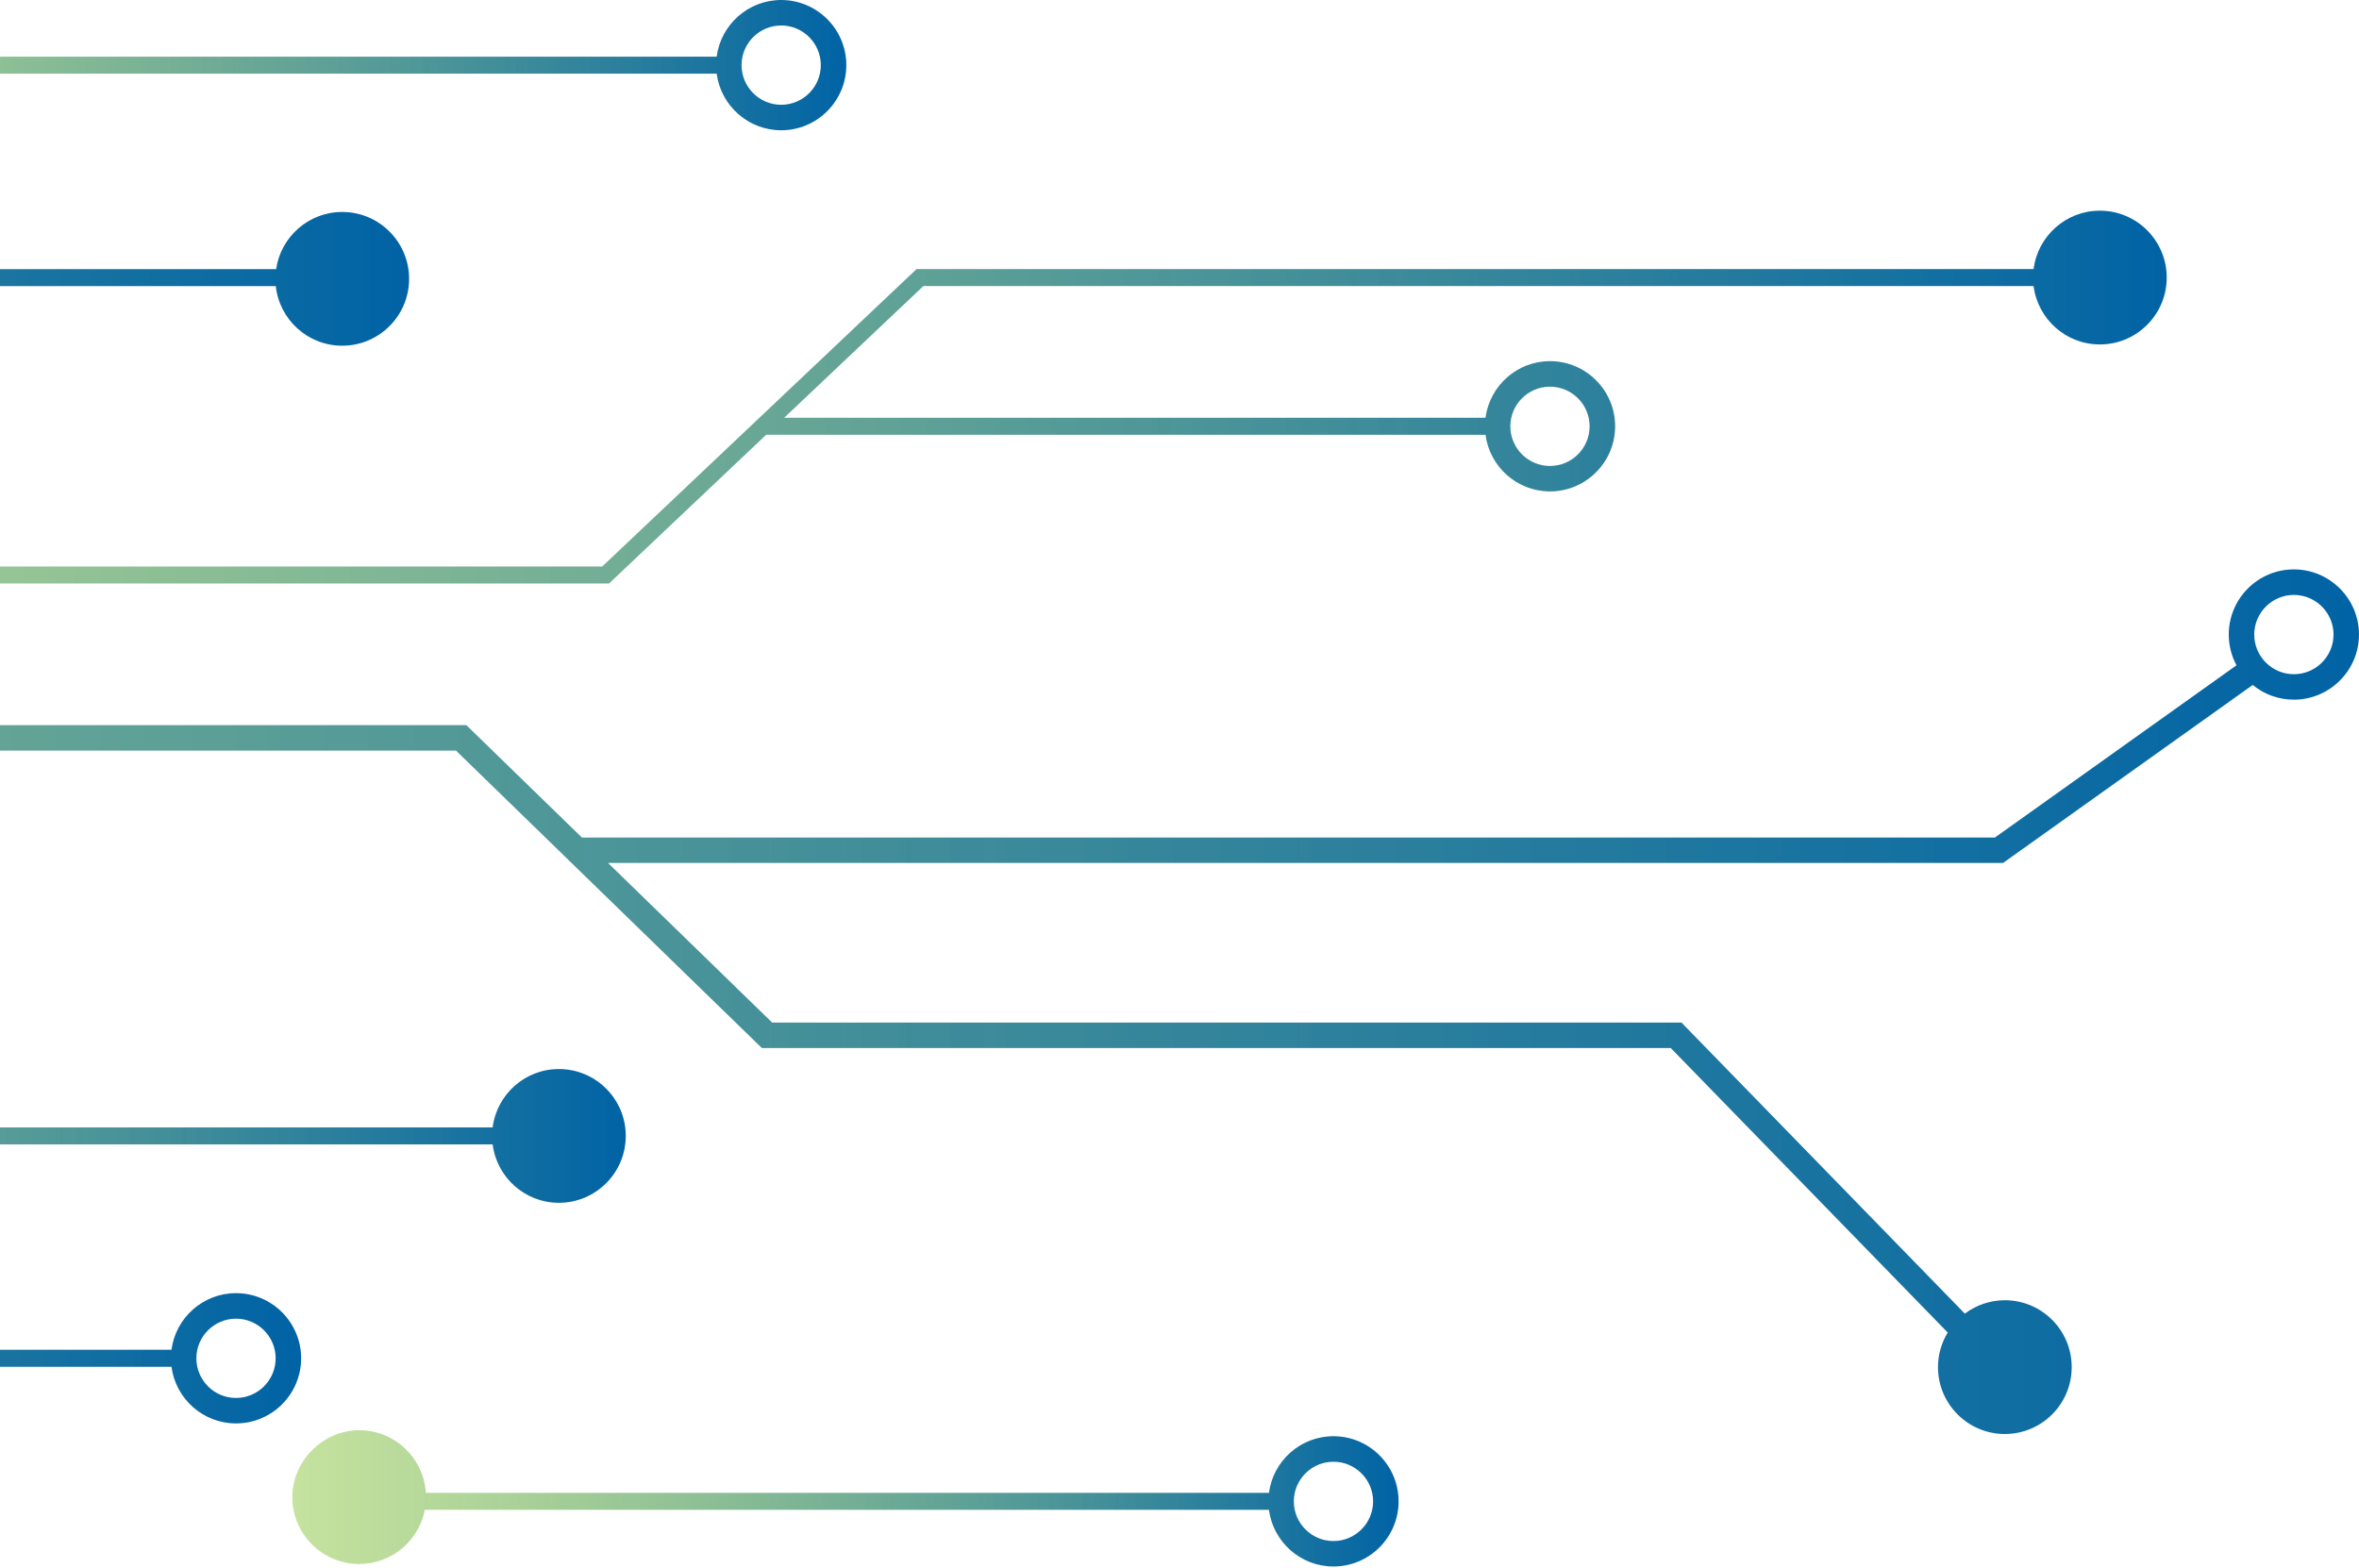
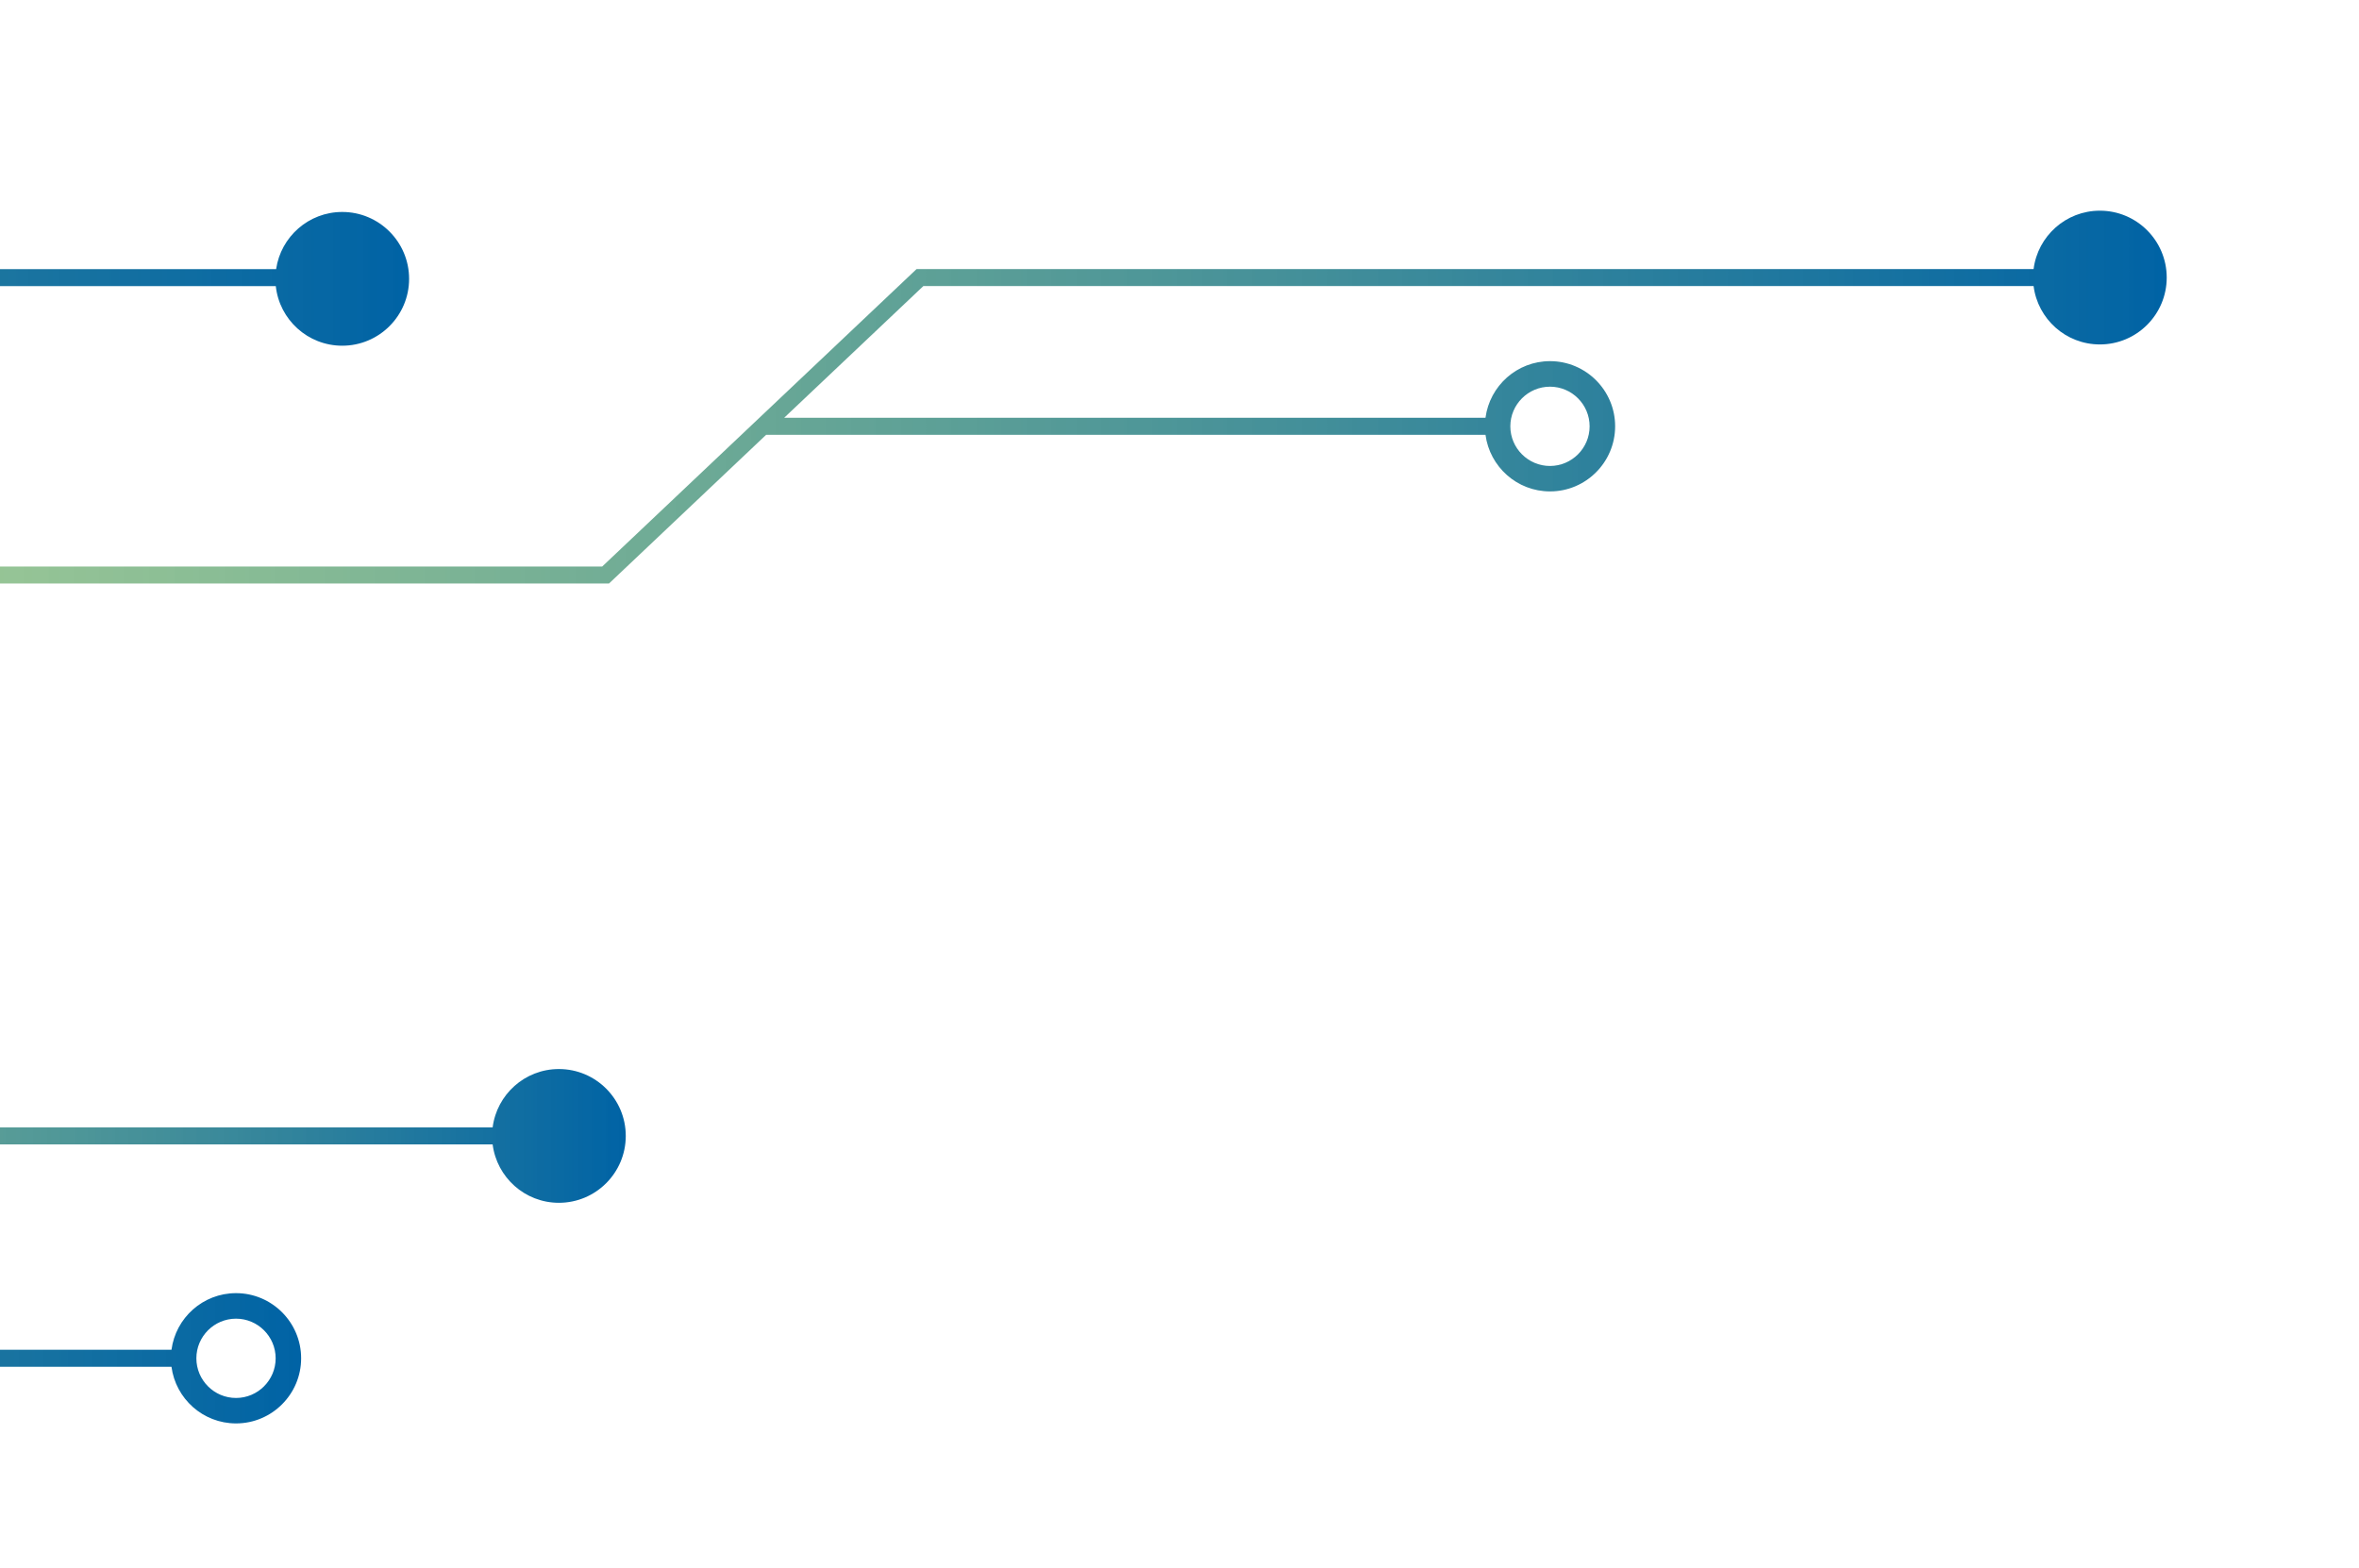
<svg xmlns="http://www.w3.org/2000/svg" width="188" height="125" viewBox="0 0 188 125" fill="none">
-   <path d="M106.27 114.478C103.636 114.478 101.463 116.449 101.128 118.992H33.938C33.762 116.208 31.456 114 28.626 114C25.795 114 23.297 116.388 23.297 119.331C23.297 122.274 25.684 124.662 28.626 124.662C31.223 124.662 33.379 122.806 33.856 120.347H101.128C101.463 122.891 103.636 124.862 106.27 124.862C109.134 124.862 111.46 122.532 111.46 119.67C111.46 116.808 109.131 114.478 106.27 114.478ZM106.27 122.833C104.527 122.833 103.111 121.414 103.111 119.673C103.111 117.932 104.53 116.513 106.27 116.513C108.01 116.513 109.429 117.932 109.429 119.673C109.429 121.414 108.01 122.833 106.27 122.833Z" fill="url(#paint0_linear_1686_20377)" />
  <path d="M18.809 103.074C16.175 103.074 14.002 105.045 13.666 107.588H-93.558L-116.579 84.784H-214.747C-215.082 82.16 -217.317 80.131 -220.029 80.131C-222.971 80.131 -225.357 82.519 -225.357 85.462C-225.357 88.405 -222.971 90.793 -220.029 90.793C-217.317 90.793 -215.082 88.764 -214.747 86.139H-117.135L-94.113 108.943H13.666C14.002 111.487 16.175 113.458 18.809 113.458C21.673 113.458 23.999 111.128 23.999 108.266C23.999 105.404 21.67 103.074 18.809 103.074ZM18.809 111.429C17.066 111.429 15.65 110.01 15.65 108.269C15.65 106.528 17.069 105.109 18.809 105.109C20.549 105.109 21.968 106.528 21.968 108.269C21.968 110.01 20.549 111.429 18.809 111.429Z" fill="url(#paint1_linear_1686_20377)" />
-   <path d="M182.811 45.385C179.947 45.385 177.621 47.715 177.621 50.577C177.621 51.464 177.844 52.297 178.237 53.029L158.987 66.756H46.373L37.167 57.801H-256.002C-256.357 55.281 -258.521 53.337 -261.134 53.337C-263.998 53.337 -266.324 55.667 -266.324 58.529C-266.324 61.391 -263.995 63.721 -261.134 63.721C-258.724 63.721 -256.696 62.065 -256.113 59.83H36.341L60.718 83.538H133.151L155.222 106.213C154.734 107.019 154.447 107.961 154.447 108.97C154.447 111.913 156.833 114.301 159.776 114.301C162.718 114.301 165.104 111.913 165.104 108.97C165.104 106.027 162.718 103.639 159.776 103.639C158.577 103.639 157.477 104.039 156.586 104.706L134.005 81.506H61.537L48.458 68.785H159.633L179.53 54.597C180.424 55.329 181.565 55.769 182.807 55.769C185.668 55.769 187.998 53.439 187.998 50.577C187.998 47.715 185.668 45.385 182.807 45.385H182.811ZM-261.134 61.696C-262.878 61.696 -264.293 60.277 -264.293 58.536C-264.293 56.795 -262.874 55.376 -261.134 55.376C-259.394 55.376 -257.975 56.795 -257.975 58.536C-257.975 60.277 -259.394 61.696 -261.134 61.696ZM182.811 53.74C181.067 53.74 179.652 52.321 179.652 50.58C179.652 48.839 181.071 47.42 182.811 47.42C184.551 47.42 185.97 48.839 185.97 50.58C185.97 52.321 184.551 53.74 182.811 53.74Z" fill="url(#paint2_linear_1686_20377)" />
  <path d="M-83.345 85.35C-86.209 85.35 -88.535 87.68 -88.535 90.542C-88.535 93.404 -86.206 95.734 -83.345 95.734C-80.711 95.734 -78.538 93.763 -78.202 91.219H39.26C39.595 93.844 41.829 95.873 44.541 95.873C47.483 95.873 49.87 93.485 49.87 90.542C49.87 87.599 47.483 85.211 44.541 85.211C41.829 85.211 39.595 87.24 39.26 89.865H-78.202C-78.538 87.321 -80.711 85.35 -83.345 85.35ZM-83.345 93.705C-85.089 93.705 -86.504 92.286 -86.504 90.545C-86.504 88.804 -85.085 87.385 -83.345 87.385C-81.605 87.385 -80.186 88.804 -80.186 90.545C-80.186 92.286 -81.605 93.705 -83.345 93.705Z" fill="url(#paint3_linear_1686_20377)" />
  <path d="M27.274 27.556C30.216 27.556 32.603 25.169 32.603 22.226C32.603 19.282 30.216 16.895 27.274 16.895C24.596 16.895 22.382 18.876 22.006 21.45H-97.585L-122.639 45.158H-266.352C-266.593 42.435 -268.875 40.298 -271.657 40.298C-274.6 40.298 -276.986 42.686 -276.986 45.629C-276.986 48.572 -274.6 50.96 -271.657 50.96C-269.017 50.96 -266.83 49.036 -266.406 46.513H-122.097L-97.044 22.805H21.979C22.267 25.477 24.528 27.556 27.274 27.556Z" fill="url(#paint4_linear_1686_20377)" />
-   <path d="M-33.799 10.75C-31.009 10.75 -28.724 8.603 -28.493 5.869H57.114C57.449 8.413 59.623 10.384 62.257 10.384C65.121 10.384 67.447 8.054 67.447 5.192C67.447 2.33 65.117 0 62.257 0C59.623 0 57.449 1.971 57.114 4.515H-28.554C-28.984 2.002 -31.168 0.088 -33.802 0.088C-36.744 0.088 -39.131 2.476 -39.131 5.419C-39.131 8.362 -36.744 10.75 -33.802 10.75H-33.799ZM62.257 2.032C64 2.032 65.415 3.451 65.415 5.192C65.415 6.933 63.997 8.352 62.257 8.352C60.516 8.352 59.098 6.933 59.098 5.192C59.098 3.451 60.516 2.032 62.257 2.032Z" fill="url(#paint5_linear_1686_20377)" />
  <path d="M-71.642 45.158C-71.924 42.56 -74.131 40.528 -76.802 40.528C-79.666 40.528 -81.992 42.858 -81.992 45.72C-81.992 48.582 -79.663 50.913 -76.802 50.913C-74.209 50.913 -72.059 48.999 -71.676 46.51H48.535L61.061 34.655H118.386C118.721 37.199 120.894 39.17 123.528 39.17C126.389 39.17 128.718 36.84 128.718 33.978C128.718 31.116 126.389 28.786 123.528 28.786C120.894 28.786 118.721 30.757 118.386 33.301H62.493L73.588 22.801H162.066C162.401 25.426 164.636 27.455 167.348 27.455C170.29 27.455 172.676 25.067 172.676 22.124C172.676 19.181 170.29 16.793 167.348 16.793C164.636 16.793 162.401 18.822 162.066 21.447H73.046L47.993 45.155H-71.642V45.158ZM-76.802 48.884C-78.546 48.884 -79.961 47.465 -79.961 45.724C-79.961 43.983 -78.542 42.564 -76.802 42.564C-75.062 42.564 -73.643 43.983 -73.643 45.724C-73.643 47.465 -75.062 48.884 -76.802 48.884ZM123.525 30.822C125.268 30.822 126.684 32.241 126.684 33.981C126.684 35.722 125.265 37.141 123.525 37.141C121.785 37.141 120.366 35.722 120.366 33.981C120.366 32.241 121.785 30.822 123.525 30.822Z" fill="url(#paint6_linear_1686_20377)" />
  <defs>
    <linearGradient id="paint0_linear_1686_20377" x1="23.3" y1="119.433" x2="111.464" y2="119.433" gradientUnits="userSpaceOnUse">
      <stop stop-color="#8DC63F" stop-opacity="0.5" />
      <stop offset="1" stop-color="#0063A5" />
    </linearGradient>
    <linearGradient id="paint1_linear_1686_20377" x1="-225.357" y1="96.798" x2="23.999" y2="96.798" gradientUnits="userSpaceOnUse">
      <stop stop-color="#8DC63F" stop-opacity="0.5" />
      <stop offset="1" stop-color="#0063A5" />
    </linearGradient>
    <linearGradient id="paint2_linear_1686_20377" x1="-266.328" y1="79.846" x2="188.001" y2="79.846" gradientUnits="userSpaceOnUse">
      <stop stop-color="#8DC63F" stop-opacity="0.5" />
      <stop offset="1" stop-color="#0063A5" />
    </linearGradient>
    <linearGradient id="paint3_linear_1686_20377" x1="-88.535" y1="90.542" x2="49.87" y2="90.542" gradientUnits="userSpaceOnUse">
      <stop stop-color="#8DC63F" stop-opacity="0.5" />
      <stop offset="1" stop-color="#0063A5" />
    </linearGradient>
    <linearGradient id="paint4_linear_1686_20377" x1="-276.986" y1="33.927" x2="32.603" y2="33.927" gradientUnits="userSpaceOnUse">
      <stop stop-color="#8DC63F" stop-opacity="0.5" />
      <stop offset="1" stop-color="#0063A5" />
    </linearGradient>
    <linearGradient id="paint5_linear_1686_20377" x1="-39.127" y1="5.375" x2="67.45" y2="5.375" gradientUnits="userSpaceOnUse">
      <stop stop-color="#8DC63F" stop-opacity="0.5" />
      <stop offset="1" stop-color="#0063A5" />
    </linearGradient>
    <linearGradient id="paint6_linear_1686_20377" x1="-81.992" y1="33.856" x2="172.676" y2="33.856" gradientUnits="userSpaceOnUse">
      <stop stop-color="#8DC63F" stop-opacity="0.5" />
      <stop offset="1" stop-color="#0063A5" />
    </linearGradient>
  </defs>
</svg>